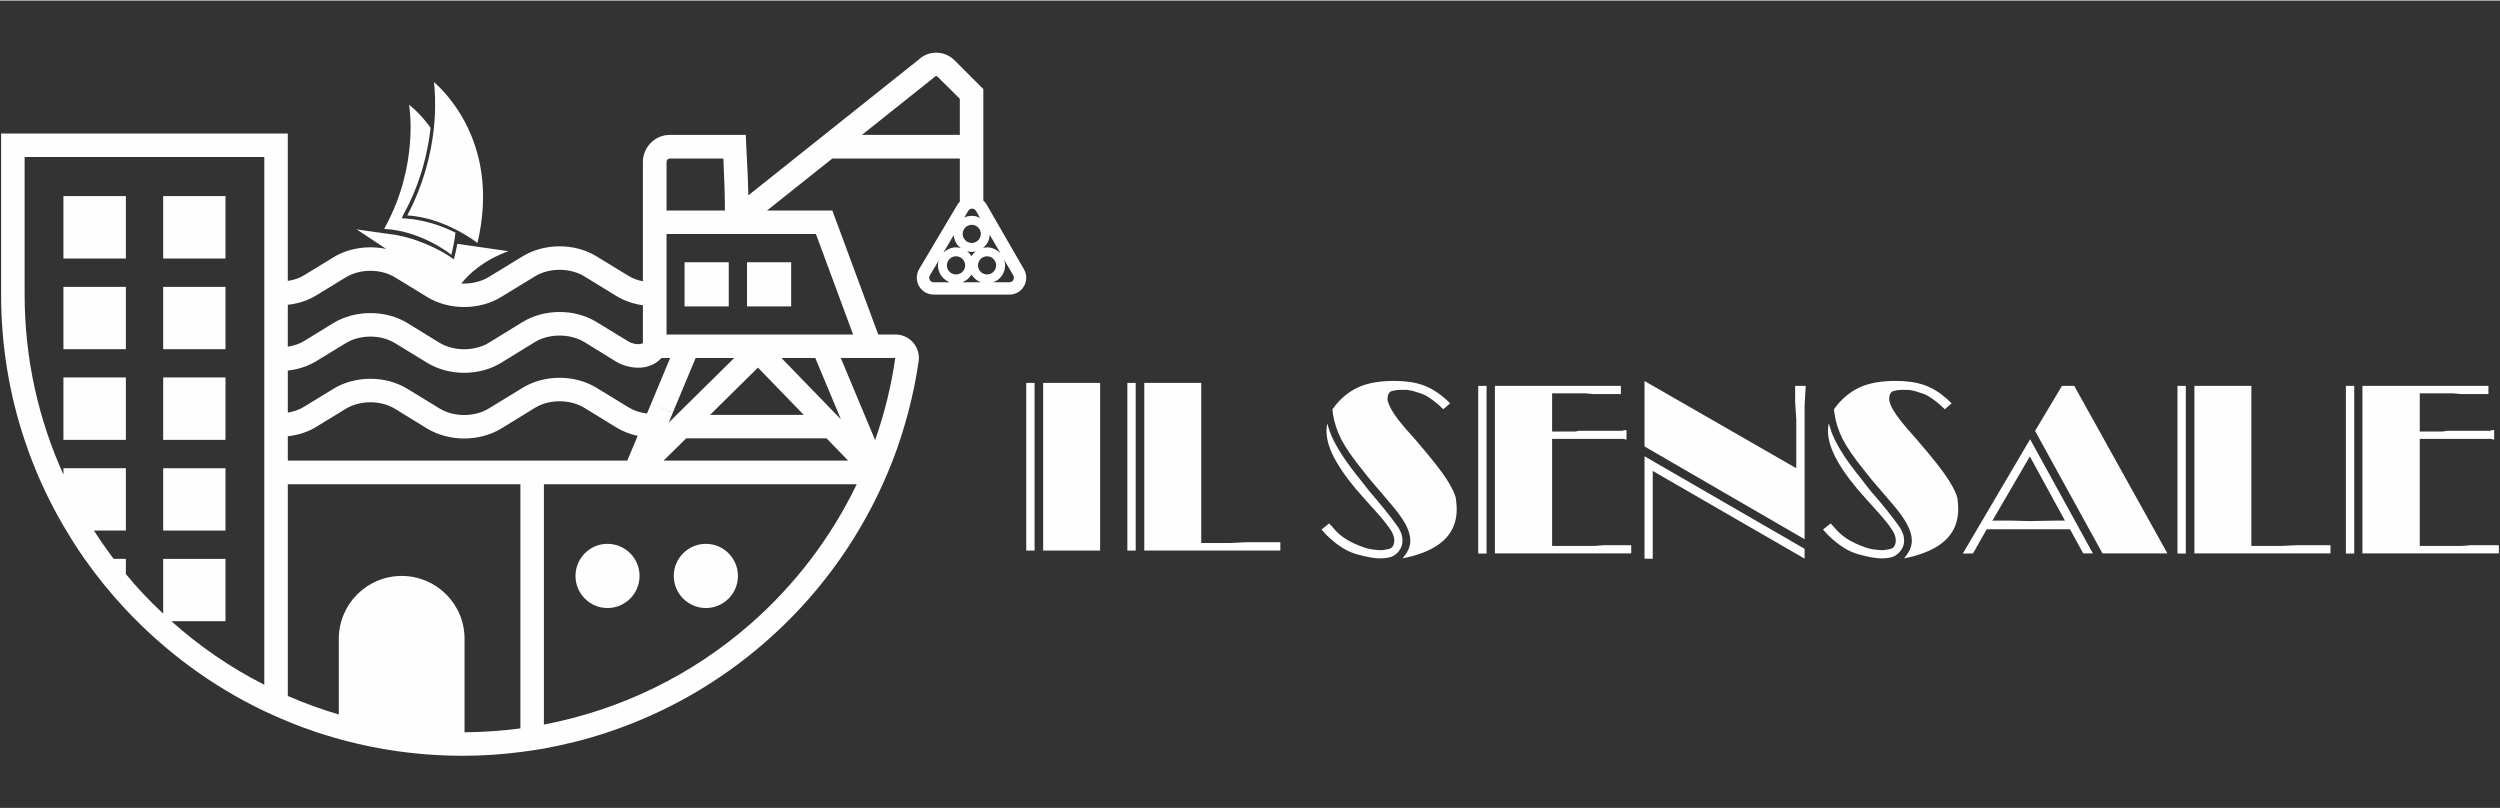
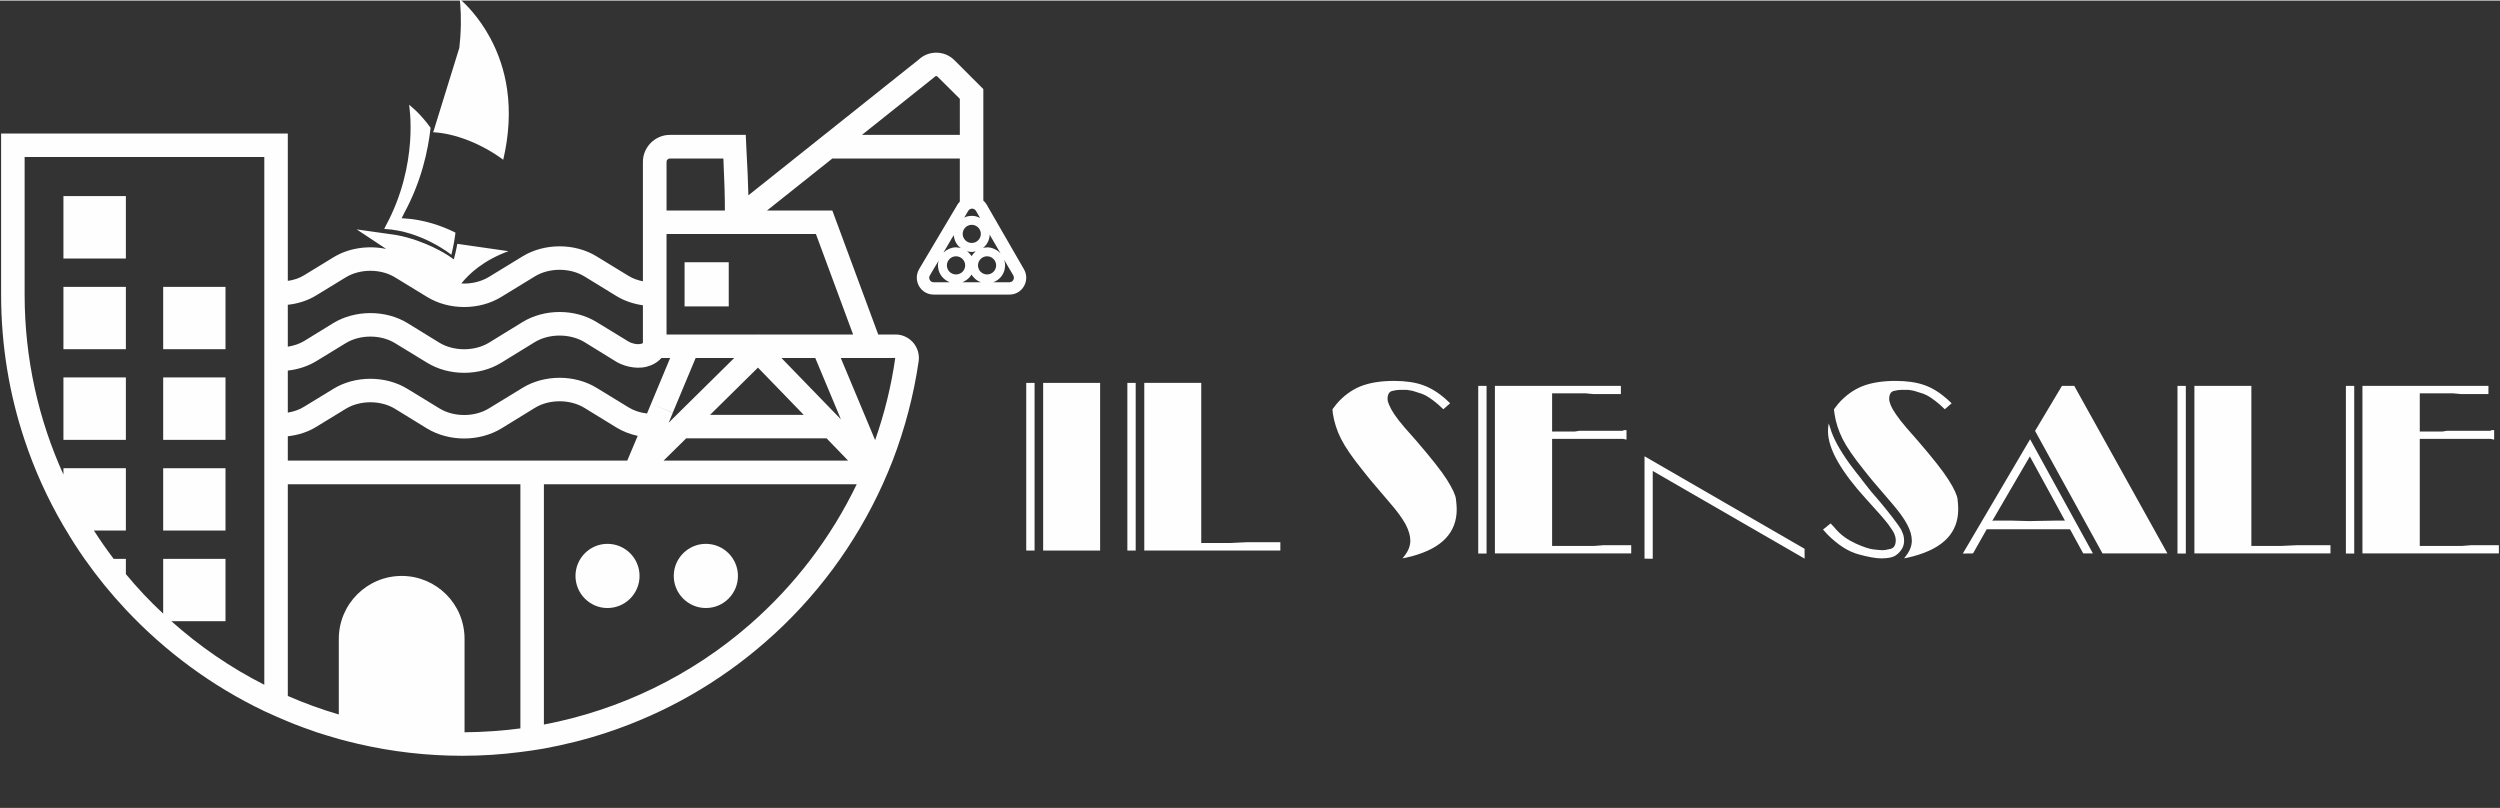
<svg xmlns="http://www.w3.org/2000/svg" xml:space="preserve" width="201px" height="65px" version="1.1" style="shape-rendering:geometricPrecision; text-rendering:geometricPrecision; image-rendering:optimizeQuality; fill-rule:evenodd; clip-rule:evenodd" viewBox="0 0 201 64.91">
  <rect x="0" y="0" width="201" height="64.91" fill="#333333" stroke="none" />
  <defs>
    <style type="text/css">
   
    .fil1 {fill:none}
    .fil0 {fill:#FEFEFE;fill-rule:nonzero}
   
  </style>
    <clipPath id="id0">
      <path d="M-4.19 -1.05l209.38 0 0 67 -209.38 0 0 -67z" />
    </clipPath>
  </defs>
  <g id="Camada_x0020_1">
    <g>
  </g>
    <g style="clip-path:url(#id0)">
      <g>
        <g id="_1877954751488">
          <polygon class="fil0" points="83.18,44.22 82.51,44.22 82.51,30.74 83.18,30.74 " />
          <polygon class="fil0" points="91.31,44.22 90.64,44.22 90.64,30.74 91.31,30.74 " />
          <polygon class="fil0" points="88.45,44.22 83.87,44.22 83.87,30.74 88.45,30.74 " />
          <polygon class="fil0" points="102.94,44.22 92,44.22 92,30.74 96.58,30.74 96.58,43.61 98.13,43.61 98.96,43.61 100.22,43.55 101.48,43.55 102.6,43.55 102.94,43.55 " />
          <path class="fil0" d="M107.16 33.2l-0.03 -0.34 0.34 -0.44c0.54,-0.63 1.18,-1.1 1.9,-1.4 0.73,-0.29 1.63,-0.44 2.71,-0.44 0.9,0 1.67,0.11 2.3,0.33 0.63,0.22 1.25,0.6 1.85,1.13l0.36 0.34 -0.55 0.48 -0.38 -0.36c-0.55,-0.47 -1,-0.77 -1.36,-0.89 -0.35,-0.12 -0.59,-0.19 -0.72,-0.23 -0.13,-0.03 -0.28,-0.05 -0.46,-0.08l-0.59 0c-0.16,0 -0.37,0.03 -0.61,0.09 -0.24,0.07 -0.36,0.28 -0.36,0.65 0,0.12 0.04,0.28 0.13,0.48 0.08,0.2 0.22,0.45 0.41,0.74 0.2,0.3 0.48,0.66 0.85,1.09l0.86 0.97c1.24,1.44 2.09,2.51 2.53,3.21 0.44,0.71 0.69,1.23 0.72,1.57 0.04,0.33 0.06,0.6 0.06,0.81 0,0.91 -0.29,1.69 -0.87,2.31 -0.58,0.63 -1.49,1.12 -2.74,1.46l-0.75 0.17 0.18 -0.23c0.3,-0.39 0.45,-0.79 0.45,-1.2 0,-0.39 -0.13,-0.83 -0.38,-1.31 -0.26,-0.48 -0.69,-1.07 -1.3,-1.77l-1.44 -1.69 -0.36 -0.44 -0.38 -0.48c-0.8,-0.99 -1.37,-1.82 -1.71,-2.49 -0.34,-0.67 -0.55,-1.35 -0.66,-2.04z" />
          <polygon class="fil0" points="131.15,44.45 120.19,44.45 120.19,30.98 130.32,30.98 130.32,31.64 130.07,31.64 129.19,31.64 128.79,31.64 128.13,31.64 127.5,31.58 127.19,31.58 124.79,31.58 124.79,34.65 126.62,34.65 126.98,34.59 127.69,34.59 128.74,34.59 128.98,34.59 129.21,34.59 129.44,34.59 129.82,34.59 130.47,34.59 130.56,34.54 130.77,34.54 130.77,35.3 130.49,35.24 130.2,35.24 128.94,35.24 128.18,35.24 127.23,35.24 124.79,35.24 124.79,43.85 126.15,43.85 126.28,43.85 126.55,43.85 128.16,43.85 128.91,43.79 129.15,43.79 129.61,43.79 130.18,43.79 130.89,43.79 131.15,43.79 " />
-           <polygon class="fil0" points="145.09,43.31 132.22,35.85 132.22,30.59 144.42,37.6 144.42,33.68 144.33,32.27 144.33,31.98 144.33,31.66 144.33,30.98 145.18,30.98 145.14,31.66 145.09,32.54 145.09,32.99 145.09,33.22 145.09,33.68 " />
          <path class="fil0" d="M147.49 33.2l-0.04 -0.34 0.34 -0.44c0.55,-0.63 1.18,-1.1 1.91,-1.4 0.72,-0.29 1.62,-0.44 2.7,-0.44 0.9,0 1.67,0.11 2.3,0.33 0.64,0.22 1.25,0.6 1.85,1.13l0.36 0.34 -0.55 0.48 -0.38 -0.36c-0.55,-0.47 -1,-0.77 -1.35,-0.89 -0.36,-0.12 -0.6,-0.19 -0.73,-0.23 -0.12,-0.03 -0.28,-0.05 -0.45,-0.08l-0.59 0c-0.17,0 -0.37,0.03 -0.61,0.09 -0.24,0.07 -0.36,0.28 -0.36,0.65 0,0.12 0.04,0.28 0.12,0.48 0.08,0.2 0.22,0.45 0.42,0.74 0.2,0.3 0.48,0.66 0.85,1.09l0.85 0.97c1.25,1.44 2.09,2.51 2.53,3.21 0.45,0.71 0.69,1.23 0.73,1.57 0.04,0.33 0.05,0.6 0.05,0.81 0,0.91 -0.29,1.69 -0.87,2.31 -0.58,0.63 -1.49,1.12 -2.74,1.46l-0.74 0.17 0.17 -0.23c0.3,-0.39 0.45,-0.79 0.45,-1.2 0,-0.39 -0.12,-0.83 -0.38,-1.31 -0.25,-0.48 -0.68,-1.07 -1.29,-1.77l-1.45 -1.69 -0.36 -0.44 -0.38 -0.48c-0.8,-0.99 -1.37,-1.82 -1.71,-2.49 -0.33,-0.67 -0.55,-1.35 -0.65,-2.04z" />
          <polygon class="fil0" points="169.04,44.45 163.62,34.6 165.78,30.98 166.77,30.98 174.26,44.45 " />
          <polygon class="fil0" points="187.37,44.45 176.43,44.45 176.43,30.98 181.01,30.98 181.01,43.85 182.56,43.85 183.39,43.85 184.65,43.79 185.91,43.79 187.03,43.79 187.37,43.79 " />
          <polygon class="fil0" points="200.91,44.45 189.94,44.45 189.94,30.98 200.07,30.98 200.07,31.64 199.82,31.64 198.95,31.64 198.55,31.64 197.88,31.64 197.25,31.58 196.95,31.58 194.55,31.58 194.55,34.65 196.38,34.65 196.74,34.59 197.45,34.59 198.49,34.59 198.74,34.59 198.97,34.59 199.2,34.59 199.58,34.59 200.22,34.59 200.32,34.54 200.53,34.54 200.53,35.3 200.24,35.24 199.96,35.24 198.7,35.24 197.94,35.24 196.99,35.24 194.55,35.24 194.55,43.85 195.9,43.85 196.04,43.85 196.3,43.85 197.92,43.85 198.66,43.79 198.91,43.79 199.37,43.79 199.94,43.79 200.64,43.79 200.91,43.79 " />
-           <path class="fil0" d="M106.63 42.95l-0.38 -0.42 0.61 -0.49 0.06 0.05 0.05 0.08 0.06 0.04 0.27 0.31c0.4,0.46 0.92,0.83 1.55,1.12 0.63,0.29 1.12,0.45 1.47,0.49 0.34,0.04 0.59,0.06 0.75,0.06 0.1,0 0.29,-0.03 0.59,-0.1 0.29,-0.06 0.44,-0.3 0.44,-0.72 0,-0.13 -0.04,-0.28 -0.1,-0.45 -0.06,-0.17 -0.23,-0.44 -0.5,-0.79 -0.26,-0.36 -0.87,-1.06 -1.83,-2.11 -0.96,-1.05 -1.7,-2.03 -2.23,-2.95 -0.53,-0.91 -0.79,-1.73 -0.79,-2.46 0,-0.21 0.02,-0.42 0.06,-0.61l0.11 0.36c0.23,0.79 0.75,1.74 1.55,2.86l0.49 0.66 0.38 0.48 0.23 0.29 0.25 0.32 0.37 0.47 0.72 0.85c0.32,0.38 0.67,0.81 1.03,1.28 0.37,0.48 0.6,0.8 0.68,0.96 0.09,0.17 0.15,0.32 0.18,0.44 0.04,0.13 0.06,0.29 0.06,0.48 0,0.31 -0.11,0.6 -0.32,0.85 -0.22,0.26 -0.46,0.41 -0.74,0.47 -0.27,0.06 -0.52,0.08 -0.75,0.08 -0.44,0 -1.06,-0.11 -1.86,-0.33 -0.8,-0.22 -1.62,-0.74 -2.46,-1.57z" />
          <polygon class="fil0" points="119.52,44.46 118.85,44.46 118.85,30.98 119.52,30.98 " />
          <polygon class="fil0" points="132.22,44.87 132.22,36.64 145.09,44.08 145.09,44.87 132.88,37.82 132.88,44.88 " />
          <path class="fil0" d="M146.95 42.95l-0.38 -0.42 0.61 -0.49 0.06 0.05 0.06 0.08 0.05 0.04 0.27 0.31c0.41,0.46 0.92,0.83 1.55,1.12 0.63,0.29 1.12,0.45 1.47,0.49 0.35,0.04 0.6,0.06 0.75,0.06 0.1,0 0.3,-0.03 0.59,-0.1 0.29,-0.06 0.44,-0.3 0.44,-0.72 0,-0.13 -0.03,-0.28 -0.1,-0.45 -0.06,-0.17 -0.23,-0.44 -0.49,-0.79 -0.27,-0.36 -0.88,-1.06 -1.84,-2.11 -0.96,-1.05 -1.7,-2.03 -2.23,-2.95 -0.52,-0.91 -0.79,-1.73 -0.79,-2.46 0,-0.21 0.02,-0.42 0.06,-0.61l0.12 0.36c0.22,0.79 0.74,1.74 1.54,2.86l0.5 0.66 0.38 0.48 0.22 0.29 0.25 0.32 0.37 0.47 0.73 0.85c0.32,0.38 0.66,0.81 1.03,1.28 0.37,0.48 0.59,0.8 0.68,0.96 0.08,0.17 0.14,0.32 0.18,0.44 0.04,0.13 0.06,0.29 0.06,0.48 0,0.31 -0.11,0.6 -0.33,0.85 -0.22,0.26 -0.46,0.41 -0.73,0.47 -0.27,0.06 -0.53,0.08 -0.75,0.08 -0.45,0 -1.07,-0.11 -1.87,-0.33 -0.8,-0.22 -1.62,-0.74 -2.46,-1.57z" />
          <path class="fil0" d="M165.64 41.81l-0.24 0 -2.28 0.04 -1.48 -0.04 -1.33 0 -0.13 0.02 3.02 -5.18 2.82 5.16 -0.38 0zm-2.42 -6.54l-5.41 9.19 0.82 -0.01 1.1 -1.94 0.27 0 6.11 0 0.32 0 1.06 1.94 0.78 0 -5.05 -9.18z" />
          <polygon class="fil0" points="175.74,44.46 175.07,44.46 175.07,30.98 175.74,30.98 " />
          <polygon class="fil0" points="189.28,44.46 188.61,44.46 188.61,30.98 189.28,30.98 " />
          <polygon class="fil0" points="10.12,15.72 5.1,15.72 5.1,20.74 10.12,20.74 " />
-           <polygon class="fil0" points="18.13,15.72 13.12,15.72 13.12,20.74 18.13,20.74 " />
          <polygon class="fil0" points="10.12,23.02 5.1,23.02 5.1,28.03 10.12,28.03 " />
          <polygon class="fil0" points="18.13,23.02 13.12,23.02 13.12,28.03 18.13,28.03 " />
          <polygon class="fil0" points="10.12,30.3 5.1,30.3 5.1,35.32 10.12,35.32 " />
          <polygon class="fil0" points="18.13,30.3 13.12,30.3 13.12,35.32 18.13,35.32 " />
          <polygon class="fil0" points="18.13,37.6 13.12,37.6 13.12,42.61 18.13,42.61 " />
          <path class="fil0" d="M48.84 48.84c1.43,0 2.58,-1.16 2.58,-2.58 0,-1.42 -1.15,-2.58 -2.58,-2.58 -1.42,0 -2.57,1.16 -2.57,2.58 0,1.42 1.15,2.58 2.57,2.58z" />
          <path class="fil0" d="M56.75 48.84c1.43,0 2.58,-1.16 2.58,-2.58 0,-1.42 -1.15,-2.58 -2.58,-2.58 -1.42,0 -2.58,1.16 -2.58,2.58 0,1.42 1.16,2.58 2.58,2.58z" />
          <polygon class="fil0" points="58.59,21.04 55.04,21.04 55.04,24.59 58.59,24.59 " />
-           <polygon class="fil0" points="63.61,21.04 60.06,21.04 60.06,24.59 63.61,24.59 " />
-           <path class="fil0" d="M34.86 10.49c-0.22,1.8 -0.76,4.21 -2.07,6.69l-0.05 0.09c1.53,0.1 2.9,0.63 3.92,1.15 0.87,0.44 1.49,0.89 1.73,1.07 0.46,-1.97 0.57,-3.88 0.31,-5.67 -0.21,-1.46 -0.67,-2.85 -1.36,-4.13 -0.92,-1.71 -2.02,-2.76 -2.45,-3.14 0.06,0.49 0.15,1.6 0.05,3.08 -0.02,0.27 -0.05,0.55 -0.08,0.86z" />
+           <path class="fil0" d="M34.86 10.49l-0.05 0.09c1.53,0.1 2.9,0.63 3.92,1.15 0.87,0.44 1.49,0.89 1.73,1.07 0.46,-1.97 0.57,-3.88 0.31,-5.67 -0.21,-1.46 -0.67,-2.85 -1.36,-4.13 -0.92,-1.71 -2.02,-2.76 -2.45,-3.14 0.06,0.49 0.15,1.6 0.05,3.08 -0.02,0.27 -0.05,0.55 -0.08,0.86z" />
          <path class="fil0" d="M81.47 22.46c-0.03,0.06 -0.13,0.19 -0.31,0.19l-1.3 0c0.12,-0.05 0.24,-0.11 0.34,-0.18 0.34,-0.24 0.57,-0.62 0.6,-1.06 0.01,-0.03 0.01,-0.07 0.01,-0.12 0,-0.16 -0.03,-0.31 -0.08,-0.45l0.37 0.63 0.37 0.63c0.09,0.17 0.03,0.31 0,0.36zm-2.84 -1.17c0,-0.4 0.33,-0.73 0.73,-0.73 0.4,0 0.73,0.33 0.73,0.73 0,0.41 -0.33,0.73 -0.73,0.73 -0.4,0 -0.73,-0.32 -0.73,-0.73zm-1.26 1.36c0.12,-0.05 0.23,-0.11 0.33,-0.18 0.17,-0.12 0.31,-0.27 0.41,-0.44 0.11,0.17 0.25,0.32 0.41,0.44 0.1,0.07 0.22,0.13 0.34,0.18l-1.49 0zm-1.24 -1.36c0,-0.4 0.33,-0.73 0.73,-0.73 0.41,0 0.74,0.33 0.74,0.73 0,0.41 -0.33,0.73 -0.74,0.73 -0.4,0 -0.73,-0.32 -0.73,-0.73zm-1.06 1.36c-0.19,0 -0.29,-0.13 -0.31,-0.19 -0.04,-0.05 -0.1,-0.2 0,-0.36l0.36 -0.61 0.35 -0.58c-0.04,0.12 -0.06,0.25 -0.06,0.38 0,0.05 0.01,0.1 0.01,0.14 0.04,0.43 0.27,0.8 0.61,1.04 0.1,0.07 0.21,0.13 0.33,0.18l-1.29 0zm1.02 -2.79l0.45 -0.77 0.15 -0.23c0,0.05 0,0.1 0.01,0.15 0.04,0.21 0.12,0.41 0.24,0.58 0.08,0.12 0.19,0.22 0.31,0.31 -0.1,-0.03 -0.2,-0.05 -0.31,-0.05 -0.02,-0.01 -0.05,-0.01 -0.08,-0.01 -0.2,0 -0.39,0.05 -0.57,0.13 -0.16,0.07 -0.31,0.17 -0.44,0.29l0.24 -0.4zm-6.79 -9.06l5.77 -4.6 0.08 -0.07c0.08,-0.08 0.16,-0.08 0.24,0l1.78 1.77 0 2.9 -7.87 0zm9.15 9.37c-0.11,0.08 -0.2,0.18 -0.28,0.3 -0.02,0.03 -0.04,0.06 -0.06,0.09 -0.02,-0.03 -0.03,-0.06 -0.05,-0.09 -0.09,-0.12 -0.2,-0.23 -0.31,-0.32 0.1,0.03 0.2,0.05 0.31,0.06 0.02,0 0.04,0 0.07,0 0.01,0 0.03,0 0.04,0 0.1,-0.01 0.19,-0.02 0.28,-0.04zm-0.32 -2.14c0.4,0 0.73,0.33 0.73,0.73 0,0.4 -0.33,0.73 -0.73,0.73 -0.4,0 -0.73,-0.33 -0.73,-0.73 0,-0.4 0.33,-0.73 0.73,-0.73zm-0.51 -0.74l0.23 -0.39c0.09,-0.15 0.24,-0.17 0.31,-0.17l0 0c0.06,0 0.21,0.02 0.31,0.18l0.23 0.4 0.1 0.17c-0.05,-0.03 -0.1,-0.05 -0.16,-0.07 -0.15,-0.07 -0.33,-0.1 -0.51,-0.1 -0.16,0 -0.32,0.03 -0.46,0.07 -0.05,0.02 -0.1,0.04 -0.15,0.07l0.1 -0.16zm1.7 2.3c0.12,-0.18 0.2,-0.38 0.24,-0.6 0.01,-0.05 0.01,-0.11 0.01,-0.17l0.15 0.26 0.47 0.81 0.26 0.45c-0.13,-0.15 -0.29,-0.27 -0.47,-0.35 -0.19,-0.1 -0.4,-0.15 -0.62,-0.15 -0.01,0 -0.02,0 -0.04,0.01 -0.1,0 -0.19,0.01 -0.28,0.04 0.1,-0.09 0.2,-0.19 0.28,-0.3zm-13.72 -0.82l2.99 8.08 -7.6 0 -0.02 -0.02 -0.02 0.02 -7.36 0 0 -3.25c0,0 0,-0.01 0,-0.01 0,0 0,0 0,-0.01l0 -4.81 12.01 0zm5.7 9.97l0.68 -0.01c-0.32,2.26 -0.87,4.48 -1.62,6.61l-2.76 -6.6 3.71 0 -0.01 0zm-11.01 21.42c-4.73,4.13 -10.46,6.89 -16.56,8.05l0 -19.32 25.15 0c-2.05,4.26 -4.96,8.1 -8.59,11.27zm-18.45 -13.17l-18.7 0 0 -1.96c0.84,-0.09 1.64,-0.35 2.31,-0.77l2.34 -1.43c1.15,-0.71 2.83,-0.71 3.98,0l2.57 1.58c0.88,0.53 1.93,0.8 2.98,0.8 1.05,0 2.1,-0.27 2.98,-0.8l2.7 -1.66c1.15,-0.71 2.83,-0.71 3.99,0l2.56 1.57c0.51,0.32 1.1,0.54 1.72,0.68l-0.8 1.9c-0.01,0.03 -0.03,0.06 -0.04,0.09l-6.7 0 -1.89 0zm0 21.53c-1.48,0.19 -2.98,0.3 -4.49,0.31l0 -7.51c0,-1.4 -0.56,-2.66 -1.48,-3.58 -0.91,-0.91 -2.18,-1.48 -3.57,-1.48 -2.79,0 -5.06,2.26 -5.06,5.06l0 6.08c-1.4,-0.41 -2.77,-0.91 -4.1,-1.49l0 -17.02 18.7 0 0 19.63zm22.78 -25.21l-7.53 0 3.85 -3.8 3.68 3.8zm3.57 3.68l-14.84 0 1.82 -1.79 0 0 11.29 0 0 0 1.73 1.79zm-5.36 -8.25l2.72 0 2.06 4.93 -4.78 -4.93zm-39.69 1.01l0 0c0.84,-0.09 1.64,-0.36 2.31,-0.77l2.34 -1.43c1.15,-0.71 2.83,-0.71 3.98,0l2.57 1.57c0.88,0.54 1.93,0.81 2.98,0.81 1.05,0 2.1,-0.27 2.98,-0.81l2.7 -1.66c1.15,-0.7 2.83,-0.7 3.99,0l2.56 1.58c0.43,0.26 1.44,0.65 2.44,0.4 0.47,-0.12 0.87,-0.35 1.19,-0.7l0.7 0 -1.53 3.67 1.74 0.73 1.84 -4.4 3.1 0 -5.27 5.2 0.33 -0.79 -1.74 -0.74 -0.33 0.79c-0.55,-0.06 -1.06,-0.23 -1.48,-0.49l-2.57 -1.57c-1.75,-1.08 -4.2,-1.08 -5.96,0l-2.7 1.65c-1.15,0.71 -2.83,0.71 -3.98,0l-2.57 -1.57c-1.75,-1.08 -4.21,-1.08 -5.96,0l-2.34 1.43c-0.38,0.24 -0.83,0.4 -1.32,0.48l0 -3.38zm0 -5.29c0.84,-0.09 1.64,-0.35 2.31,-0.77l2.34 -1.43c1.15,-0.71 2.83,-0.71 3.98,0l2.57 1.57c0.88,0.54 1.93,0.81 2.98,0.81 1.05,0 2.1,-0.27 2.98,-0.81l2.7 -1.65c1.15,-0.71 2.83,-0.71 3.99,0l2.56 1.57c0.63,0.39 1.37,0.64 2.14,0.75l0 3.04c-0.04,0.02 -0.1,0.05 -0.15,0.06 -0.36,0.09 -0.83,-0.07 -1,-0.18l-2.57 -1.57c-1.75,-1.08 -4.2,-1.08 -5.96,0l-2.7 1.66c-1.15,0.7 -2.83,0.7 -3.98,0l-2.57 -1.58c-1.75,-1.07 -4.2,-1.07 -5.96,0l-2.34 1.44c-0.38,0.23 -0.83,0.38 -1.32,0.46l0 -3.37zm30.45 -11.49c0,-0.15 0.12,-0.27 0.27,-0.27l4.3 0c0.08,1.65 0.13,3.32 0.12,4.18l-4.69 0 0 -3.91zm-32.34 15.86l0 8.16 0 18.02c-2.71,-1.37 -5.22,-3.1 -7.47,-5.11l4.35 0 0 -5.01 -5.01 0 0 4.41c0,0 0,0 0,-0.01 -1.07,-0.99 -2.07,-2.05 -3,-3.18l0 -1.22 -0.98 0c-0.56,-0.74 -1.09,-1.5 -1.59,-2.28l2.57 0 0 -5.01 -5.02 0 0 0.51c-2,-4.41 -3.12,-9.31 -3.12,-14.47l0 -11.06 19.27 0 0 16.25zm61.08 -7.22l-3 -5.2c-0.07,-0.13 -0.17,-0.24 -0.27,-0.33l0 -8.96 -2.33 -2.33c-0.39,-0.39 -0.91,-0.6 -1.46,-0.6 -0.53,0 -1.03,0.2 -1.41,0.56l-13.69 10.91c-0.02,-0.92 -0.07,-2.19 -0.17,-3.96l-0.04 -0.9 -6.1 0c-1.19,0 -2.17,0.98 -2.17,2.17l0 3.91 0 0 0 5.69c-0.42,-0.08 -0.81,-0.22 -1.15,-0.43l-2.57 -1.57c-1.75,-1.08 -4.2,-1.08 -5.96,0l-2.7 1.65c-0.64,0.39 -1.44,0.57 -2.22,0.53 0.61,-0.77 1.77,-1.86 3.79,-2.6l-4.11 -0.59c-0.04,0.23 -0.09,0.46 -0.14,0.68l-0.14 0.57 -0.48 -0.33c-0.02,-0.01 -1.78,-1.19 -4.15,-1.63l-0.77 -0.11 -1.42 -0.2 -0.99 -0.14 2.37 1.57c-1.44,-0.3 -3.02,-0.08 -4.25,0.68l-2.34 1.43c-0.38,0.24 -0.83,0.39 -1.32,0.46l0 -11.85 -23.05 0 0 12.95c0,4.09 0.66,8.02 1.89,11.7 0.8,2.41 1.85,4.72 3.12,6.89 0.07,0.13 0.15,0.26 0.23,0.38 0.46,0.78 0.95,1.54 1.47,2.28 1.01,1.44 2.12,2.8 3.32,4.08 3.15,3.36 6.92,6.15 11.13,8.16 0.62,0.29 1.26,0.57 1.89,0.83 0.76,0.32 1.54,0.6 2.32,0.87 0.59,0.19 1.18,0.37 1.78,0.54 0.53,0.14 1.05,0.28 1.58,0.4 2.69,0.62 5.48,0.95 8.35,0.95 1.57,0 3.13,-0.1 4.67,-0.3 0.63,-0.08 1.26,-0.17 1.89,-0.28 1.74,-0.32 3.46,-0.75 5.13,-1.31 4.63,-1.54 8.94,-3.99 12.67,-7.25 4.06,-3.53 7.26,-7.88 9.44,-12.69 0.28,-0.63 0.55,-1.26 0.8,-1.9 0.98,-2.56 1.69,-5.24 2.09,-7.99 0.08,-0.54 -0.09,-1.09 -0.44,-1.5 -0.36,-0.41 -0.87,-0.65 -1.41,-0.65l-1.4 0 -3.69 -9.97 -5.25 0 5.25 -4.18 10.25 0 0 3.47c-0.07,0.07 -0.13,0.14 -0.18,0.22l-3.09 5.2c-0.25,0.43 -0.25,0.94 -0.01,1.37 0.24,0.42 0.68,0.68 1.18,0.68l6.09 0c0.49,0 0.93,-0.25 1.17,-0.68 0.24,-0.42 0.24,-0.93 0,-1.35z" />
          <path class="fil0" d="M36.62 18.66c-1.07,-0.54 -2.54,-1.06 -4.17,-1.15l-0.16 0 0.2 -0.41c1.4,-2.57 1.93,-5.07 2.13,-6.87 -0.89,-1.24 -1.73,-1.85 -1.73,-1.85 0,0 0.84,4.73 -1.89,9.76l-0.11 0.22c3.02,0.15 5.4,2.08 5.4,2.08 0.15,-0.6 0.26,-1.22 0.33,-1.78z" />
        </g>
      </g>
    </g>
    <polygon class="fil1" points="-4.19,-1.05 205.19,-1.05 205.19,65.95 -4.19,65.95 " />
  </g>
</svg>